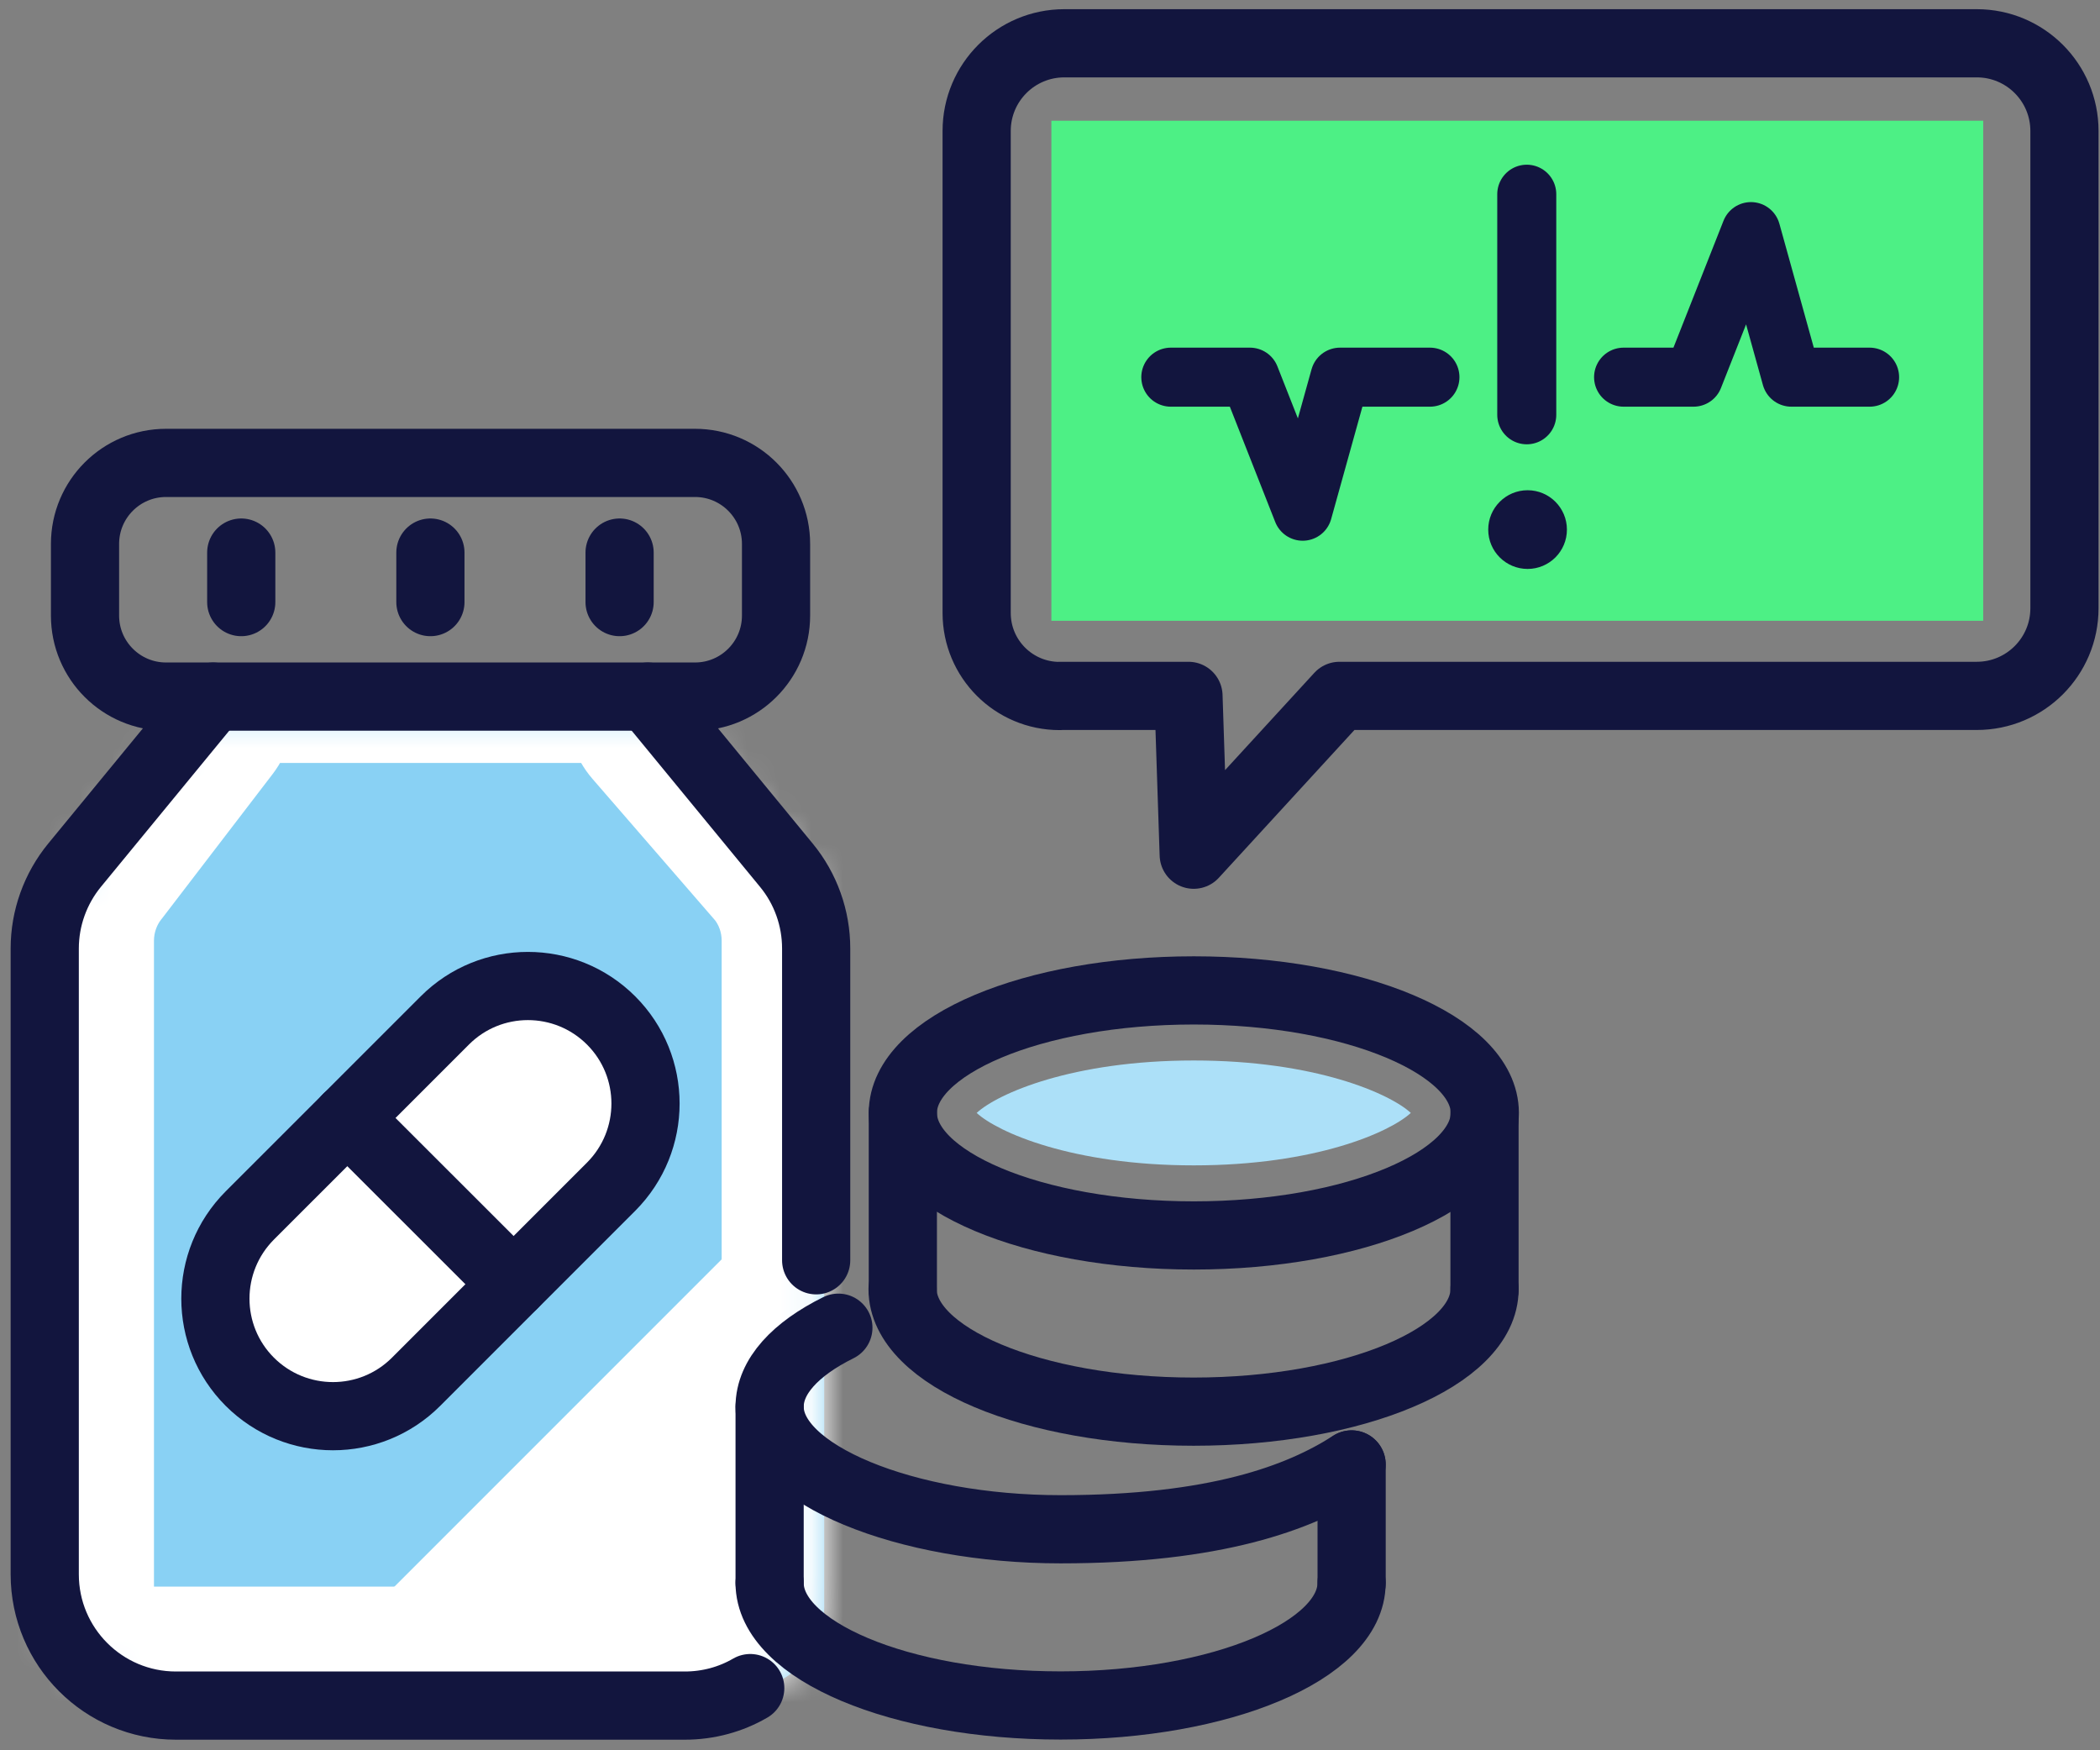
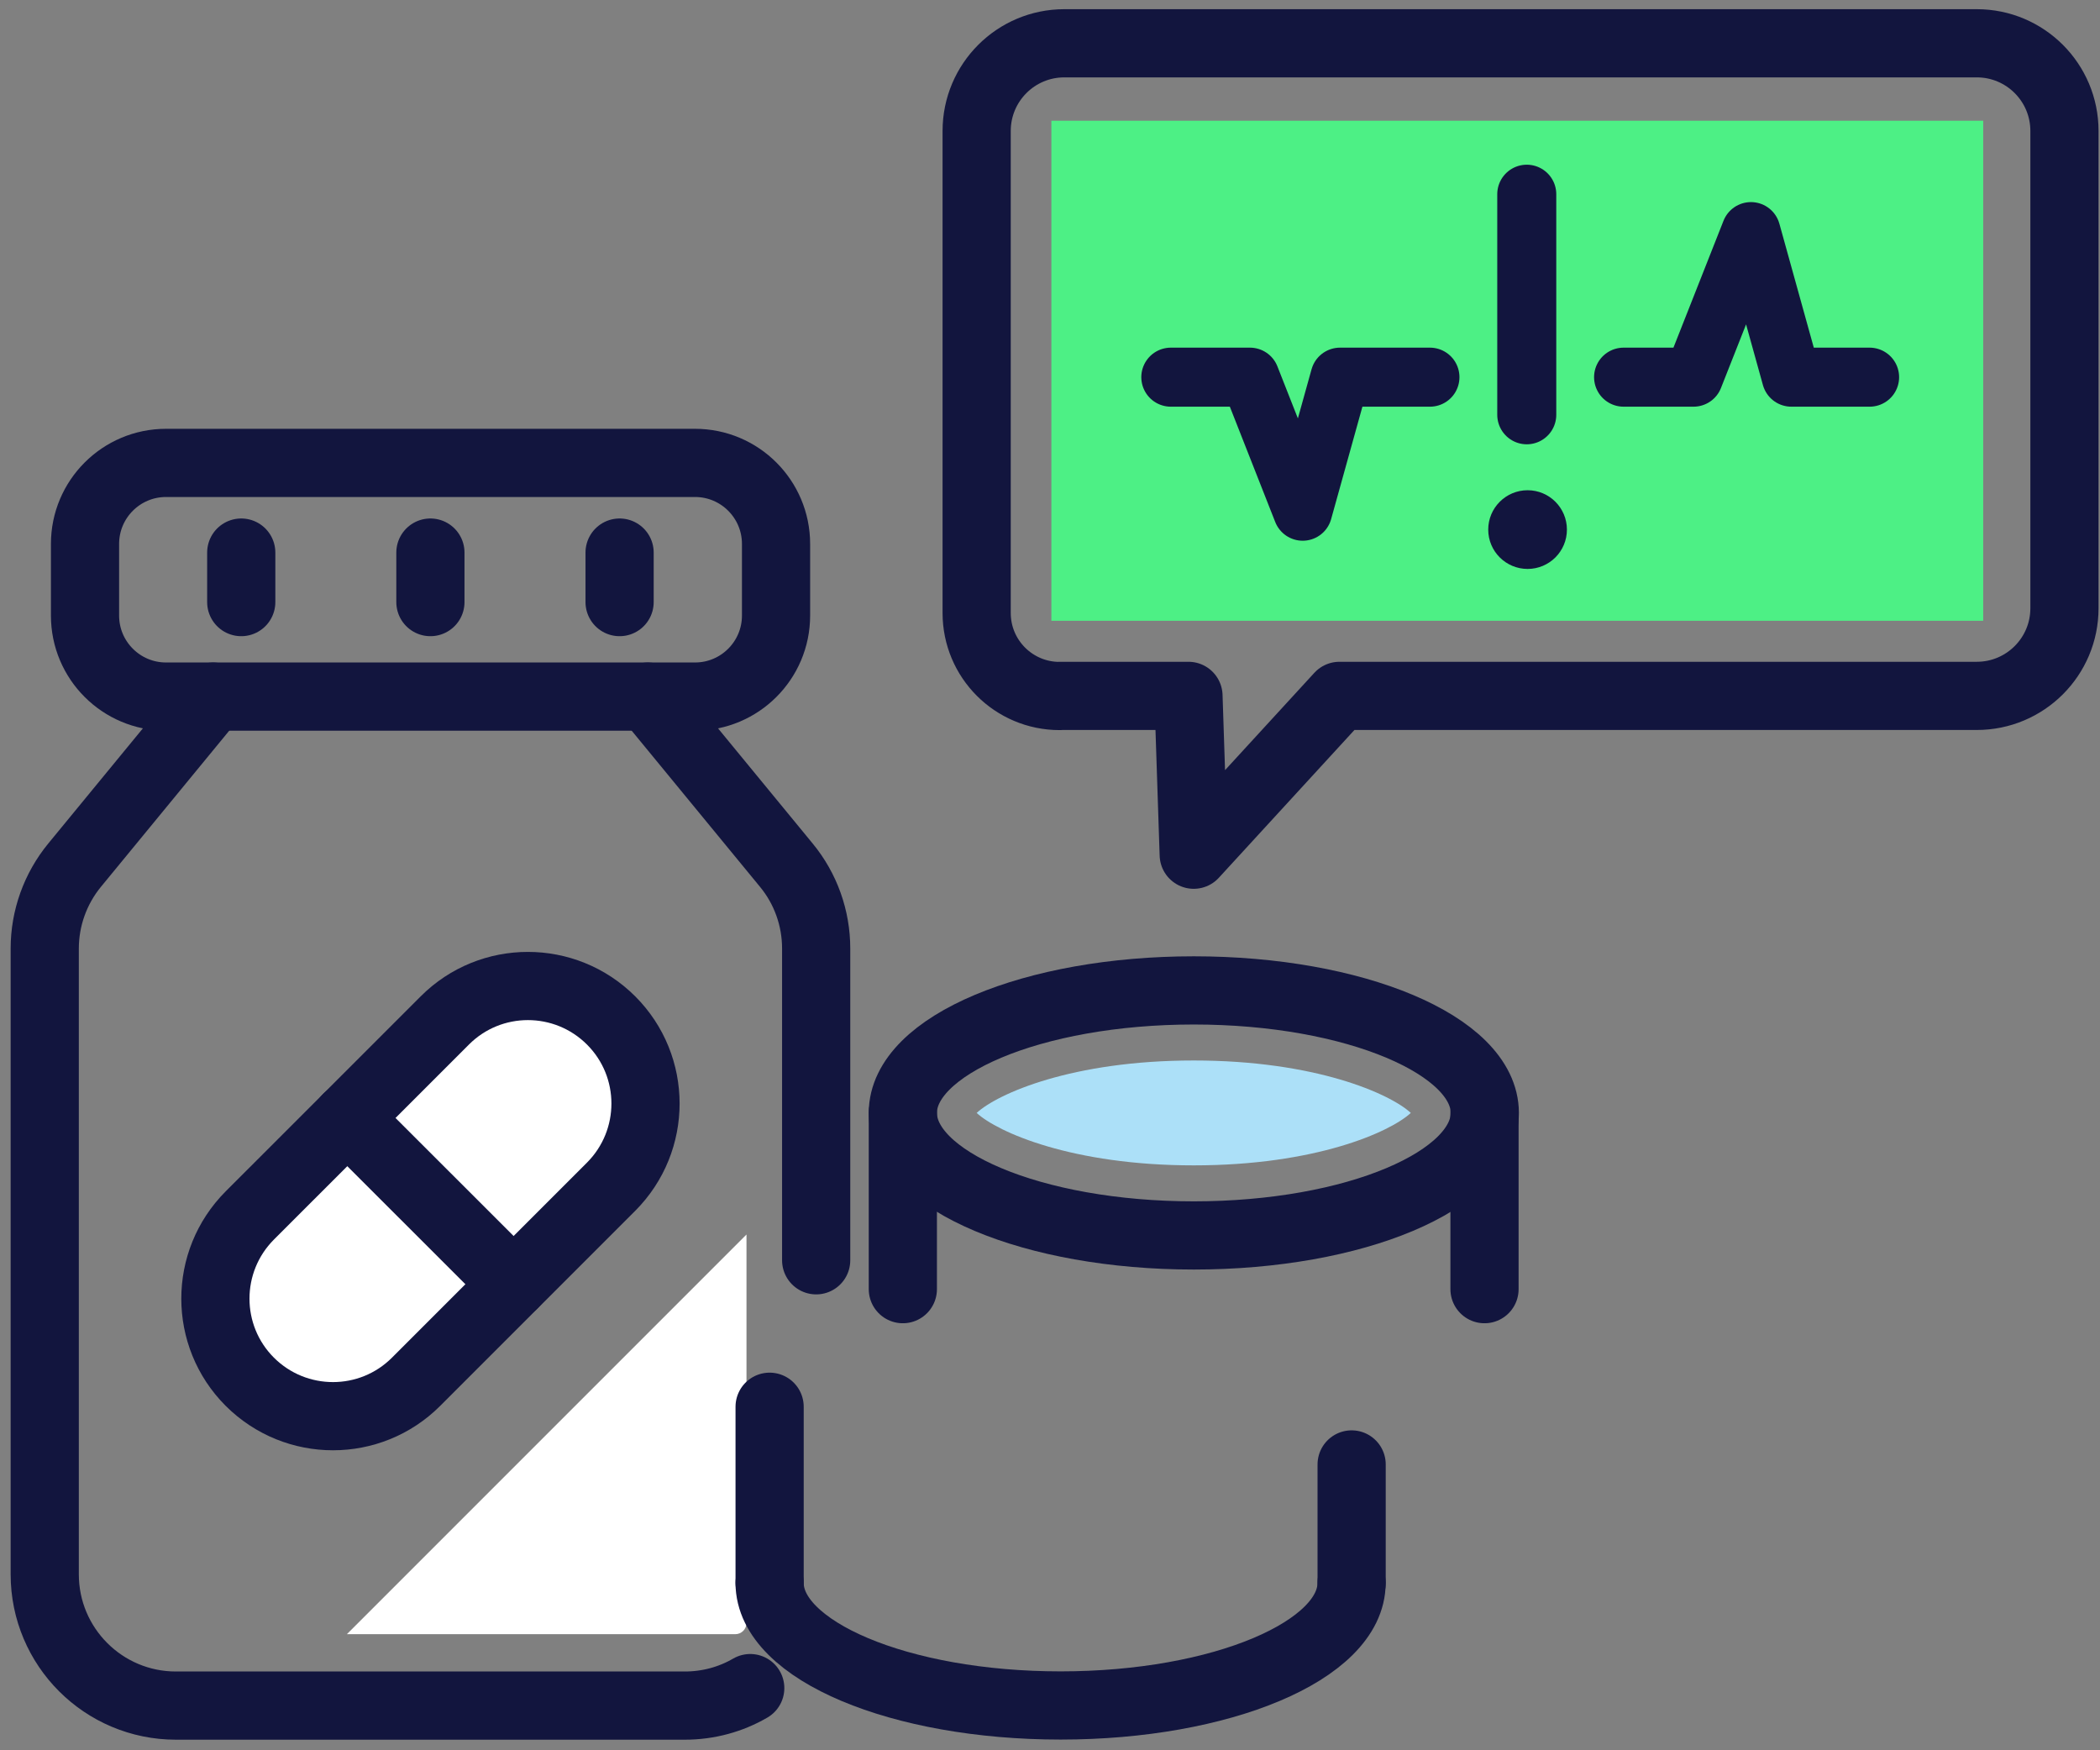
<svg xmlns="http://www.w3.org/2000/svg" width="66" height="55" viewBox="0 0 66 55" fill="none">
  <rect x="0" y="0" width="66" height="55" fill="#808080" stroke="none" />
  <mask id="path-1-inside-1_1079_101413" fill="white">
-     <path d="M6.011 22.364L2.558 26.87C1.952 27.628 1.617 28.581 1.617 29.56V50.506C1.617 51.926 2.742 53.078 4.128 53.078H23.392C24.778 53.078 25.903 51.926 25.903 50.506V29.56C25.903 28.581 25.572 27.628 24.962 26.87L21.055 22.364" />
-   </mask>
-   <path d="M6.011 22.364L2.558 26.87C1.952 27.628 1.617 28.581 1.617 29.56V50.506C1.617 51.926 2.742 53.078 4.128 53.078H23.392C24.778 53.078 25.903 51.926 25.903 50.506V29.56C25.903 28.581 25.572 27.628 24.962 26.87L21.055 22.364" fill="#89D1F4" />
-   <path d="M6.011 20.753C5.121 20.753 4.4 21.475 4.4 22.364C4.4 23.254 5.121 23.975 6.011 23.975V22.364V20.753ZM21.055 23.975C21.945 23.975 22.666 23.254 22.666 22.364C22.666 21.475 21.945 20.753 21.055 20.753V22.364V23.975ZM6.011 22.364V23.975H21.055V22.364V20.753H6.011V22.364ZM8.568 24.324C9.65 22.911 9.383 20.889 7.97 19.807C6.558 18.725 4.536 18.992 3.454 20.405L6.011 22.364L8.568 24.324ZM2.558 26.87L5.073 28.884C5.087 28.866 5.102 28.848 5.116 28.83L2.558 26.87ZM24.962 26.87L27.47 24.849C27.446 24.819 27.421 24.789 27.396 24.76L24.962 26.87ZM23.49 20.254C22.324 18.91 20.29 18.764 18.945 19.93C17.601 21.095 17.456 23.13 18.621 24.475L21.055 22.364L23.49 20.254ZM6.011 22.364L3.454 20.405L0.001 24.911L2.558 26.87L5.116 28.83L8.568 24.324L6.011 22.364ZM2.558 26.87L0.044 24.856C-1.023 26.188 -1.605 27.852 -1.605 29.56H1.617H4.839C4.839 29.309 4.926 29.067 5.073 28.884L2.558 26.87ZM1.617 29.56H-1.605V50.506H1.617H4.839V29.56H1.617ZM1.617 50.506H-1.605C-1.605 53.63 0.889 56.3 4.128 56.3V53.078V49.857C4.595 49.857 4.839 50.221 4.839 50.506H1.617ZM4.128 53.078V56.3H23.392V53.078V49.857H4.128V53.078ZM23.392 53.078V56.3C26.631 56.3 29.125 53.63 29.125 50.506H25.903H22.681C22.681 50.221 22.925 49.857 23.392 49.857V53.078ZM25.903 50.506H29.125V29.56H25.903H22.681V50.506H25.903ZM25.903 29.56H29.125C29.125 27.86 28.551 26.19 27.47 24.849L24.962 26.87L22.453 28.892C22.593 29.065 22.681 29.301 22.681 29.56H25.903ZM24.962 26.87L27.396 24.76L23.49 20.254L21.055 22.364L18.621 24.475L22.527 28.981L24.962 26.87Z" fill="white" mask="url(#path-1-inside-1_1079_101413)" />
+     </mask>
  <path d="M23.461 50.999V38.793L10.902 51.352H23.108C23.304 51.352 23.461 51.194 23.461 50.999Z" fill="white" />
  <path d="M7.851 43.42C6.409 41.978 6.409 39.64 7.851 38.194L13.98 32.066C15.422 30.623 17.76 30.623 19.206 32.066C20.648 33.508 20.648 35.845 19.206 37.291L13.077 43.42C11.635 44.862 9.297 44.862 7.851 43.42Z" fill="white" stroke="#12153E" stroke-width="2.143" stroke-linecap="round" stroke-linejoin="round" />
  <path d="M10.914 35.13L16.14 40.352" stroke="#12153E" stroke-width="2.143" stroke-linecap="round" stroke-linejoin="round" />
  <path d="M25.651 39.603V29.805C25.651 28.851 25.321 27.922 24.712 27.185L20.359 21.889" stroke="#12153E" stroke-width="2.143" stroke-linecap="round" stroke-linejoin="round" />
  <path d="M6.698 21.889L2.346 27.185C1.74 27.922 1.406 28.851 1.406 29.805V49.471C1.406 51.75 3.252 53.596 5.531 53.596H21.52C22.269 53.596 22.974 53.398 23.579 53.046" stroke="#12153E" stroke-width="2.143" stroke-linecap="round" stroke-linejoin="round" />
  <path d="M21.843 14.546H5.219C3.812 14.546 2.672 15.686 2.672 17.093V19.343C2.672 20.749 3.812 21.889 5.219 21.889H21.843C23.249 21.889 24.39 20.749 24.39 19.343V17.093C24.39 15.686 23.249 14.546 21.843 14.546Z" stroke="#12153E" stroke-width="2.143" stroke-linecap="round" stroke-linejoin="round" />
  <path d="M7.582 17.364V18.92" stroke="#12153E" stroke-width="2.143" stroke-linecap="round" stroke-linejoin="round" />
  <path d="M13.527 17.364V18.92" stroke="#12153E" stroke-width="2.143" stroke-linecap="round" stroke-linejoin="round" />
  <path d="M19.473 17.364V18.92" stroke="#12153E" stroke-width="2.143" stroke-linecap="round" stroke-linejoin="round" />
-   <path d="M42.478 46.018C40.845 47.071 38.195 48.055 33.333 48.055C28.47 48.055 24.188 46.33 24.188 44.205C24.188 43.258 24.998 42.389 26.349 41.721" stroke="#12153E" stroke-width="2.143" stroke-linecap="round" stroke-linejoin="round" />
  <path d="M42.478 49.743C42.478 51.867 38.382 53.592 33.333 53.592C28.283 53.592 24.188 51.867 24.188 49.743" stroke="#12153E" stroke-width="2.143" stroke-linecap="round" stroke-linejoin="round" />
  <path d="M42.48 49.743V46.018" stroke="#12153E" stroke-width="2.143" stroke-linecap="round" stroke-linejoin="round" />
  <path d="M24.188 49.743V44.205" stroke="#12153E" stroke-width="2.143" stroke-linecap="round" stroke-linejoin="round" />
  <path d="M37.52 38.822C42.571 38.822 46.665 37.098 46.665 34.972C46.665 32.846 42.571 31.122 37.52 31.122C32.469 31.122 28.375 32.846 28.375 34.972C28.375 37.098 32.469 38.822 37.52 38.822Z" stroke="#12153E" stroke-width="2.143" stroke-linecap="round" stroke-linejoin="round" />
  <path d="M37.517 36.62C33.697 36.62 31.352 35.578 30.695 34.972C31.352 34.366 33.697 33.324 37.517 33.324C41.338 33.324 43.683 34.366 44.34 34.972C43.683 35.578 41.338 36.62 37.517 36.62Z" fill="#ACE0F8" />
-   <path d="M46.657 40.51C46.657 42.635 42.562 44.359 37.512 44.359C32.463 44.359 28.367 42.635 28.367 40.51" stroke="#12153E" stroke-width="2.143" stroke-linecap="round" stroke-linejoin="round" />
  <path d="M46.656 40.51V34.972" stroke="#12153E" stroke-width="2.143" stroke-linecap="round" stroke-linejoin="round" />
  <path d="M28.375 40.51V34.972" stroke="#12153E" stroke-width="2.143" stroke-linecap="round" stroke-linejoin="round" />
  <path d="M33.304 21.867H37.352L37.517 26.858L42.097 21.867H62.127C63.65 21.867 64.883 20.634 64.883 19.111V4.116C64.883 2.593 63.65 1.36 62.127 1.36H33.451C31.928 1.36 30.695 2.593 30.695 4.116V19.262C30.695 20.704 31.862 21.871 33.304 21.871V21.867Z" stroke="#12153E" stroke-width="2.143" stroke-linecap="round" stroke-linejoin="round" />
  <rect x="33.043" y="3.793" width="29.286" height="15.714" fill="#4DF085" />
  <path d="M47.984 6.103V13.034" stroke="#12153E" stroke-width="1.855" stroke-linecap="round" stroke-linejoin="round" />
  <path d="M48.01 17.878C48.693 17.878 49.246 17.325 49.246 16.642C49.246 15.959 48.693 15.405 48.01 15.405C47.327 15.405 46.773 15.959 46.773 16.642C46.773 17.325 47.327 17.878 48.01 17.878Z" fill="#12153E" />
  <path d="M51.027 11.852H53.225L55.03 7.278L56.3 11.852H58.759" stroke="#12153E" stroke-width="1.855" stroke-linecap="round" stroke-linejoin="round" />
  <path d="M36.797 11.852H38.039H39.284L40.942 16.064L42.114 11.852H44.941" stroke="#12153E" stroke-width="1.855" stroke-linecap="round" stroke-linejoin="round" />
</svg>